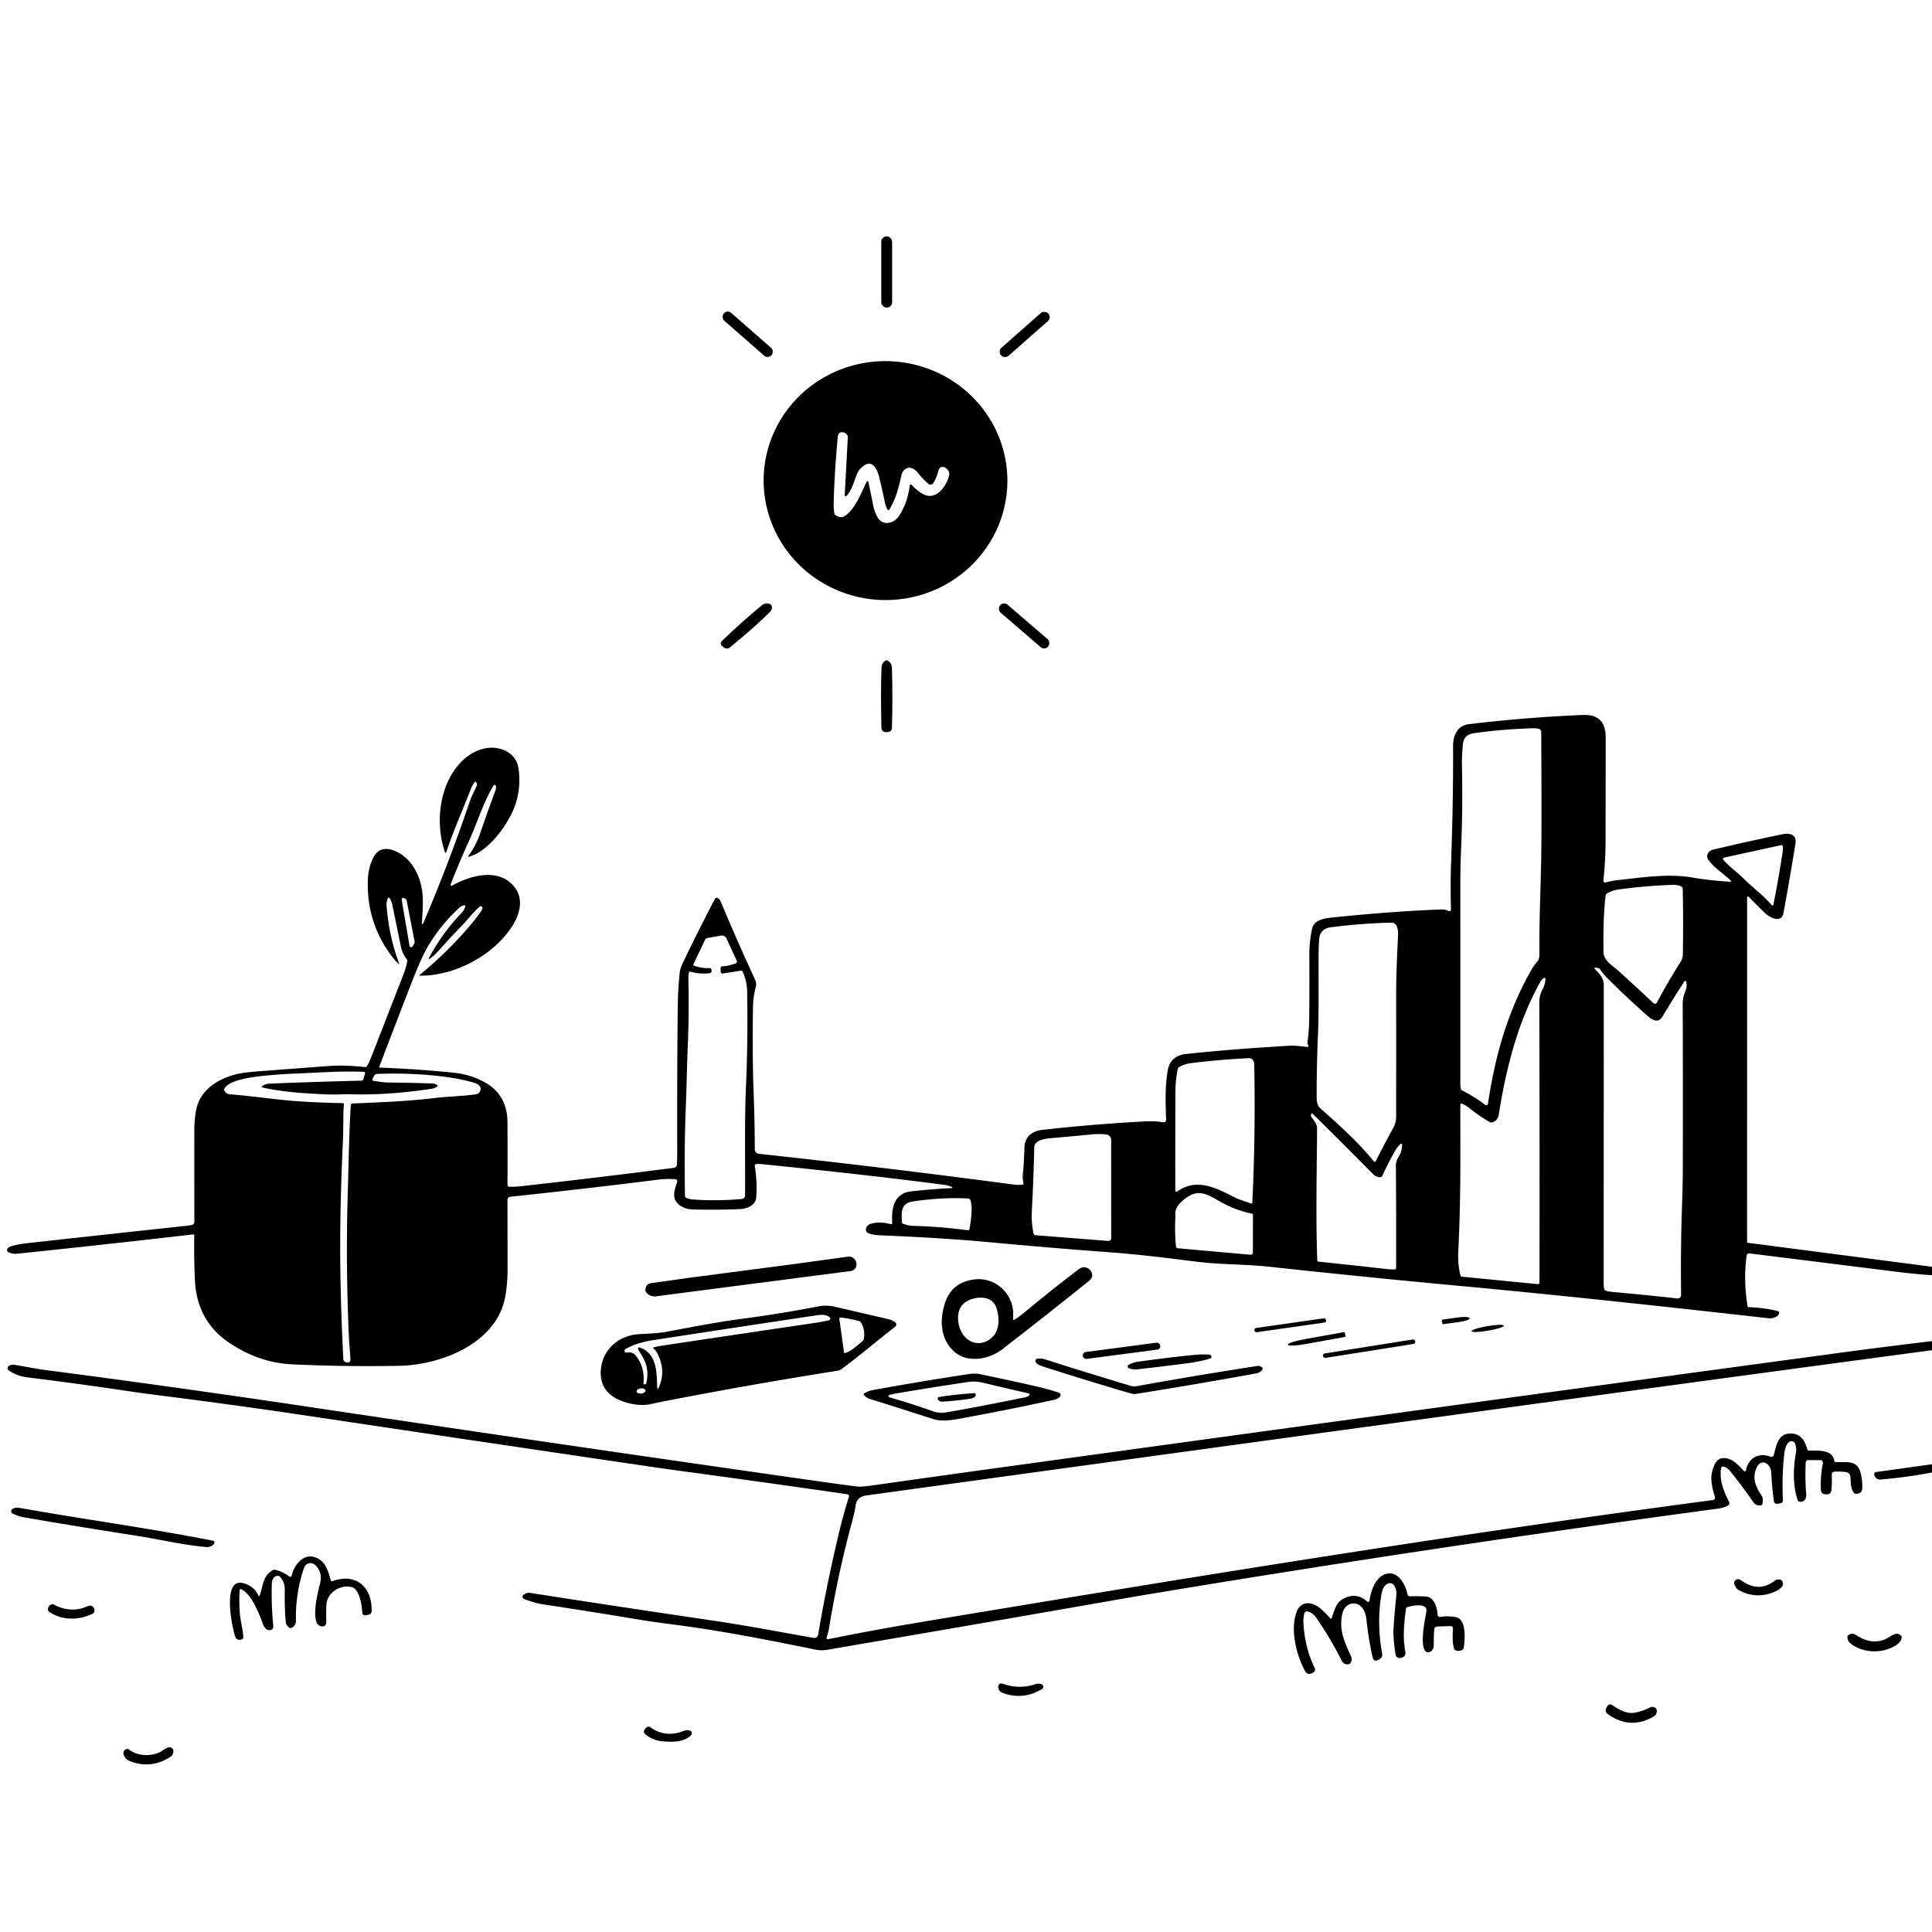
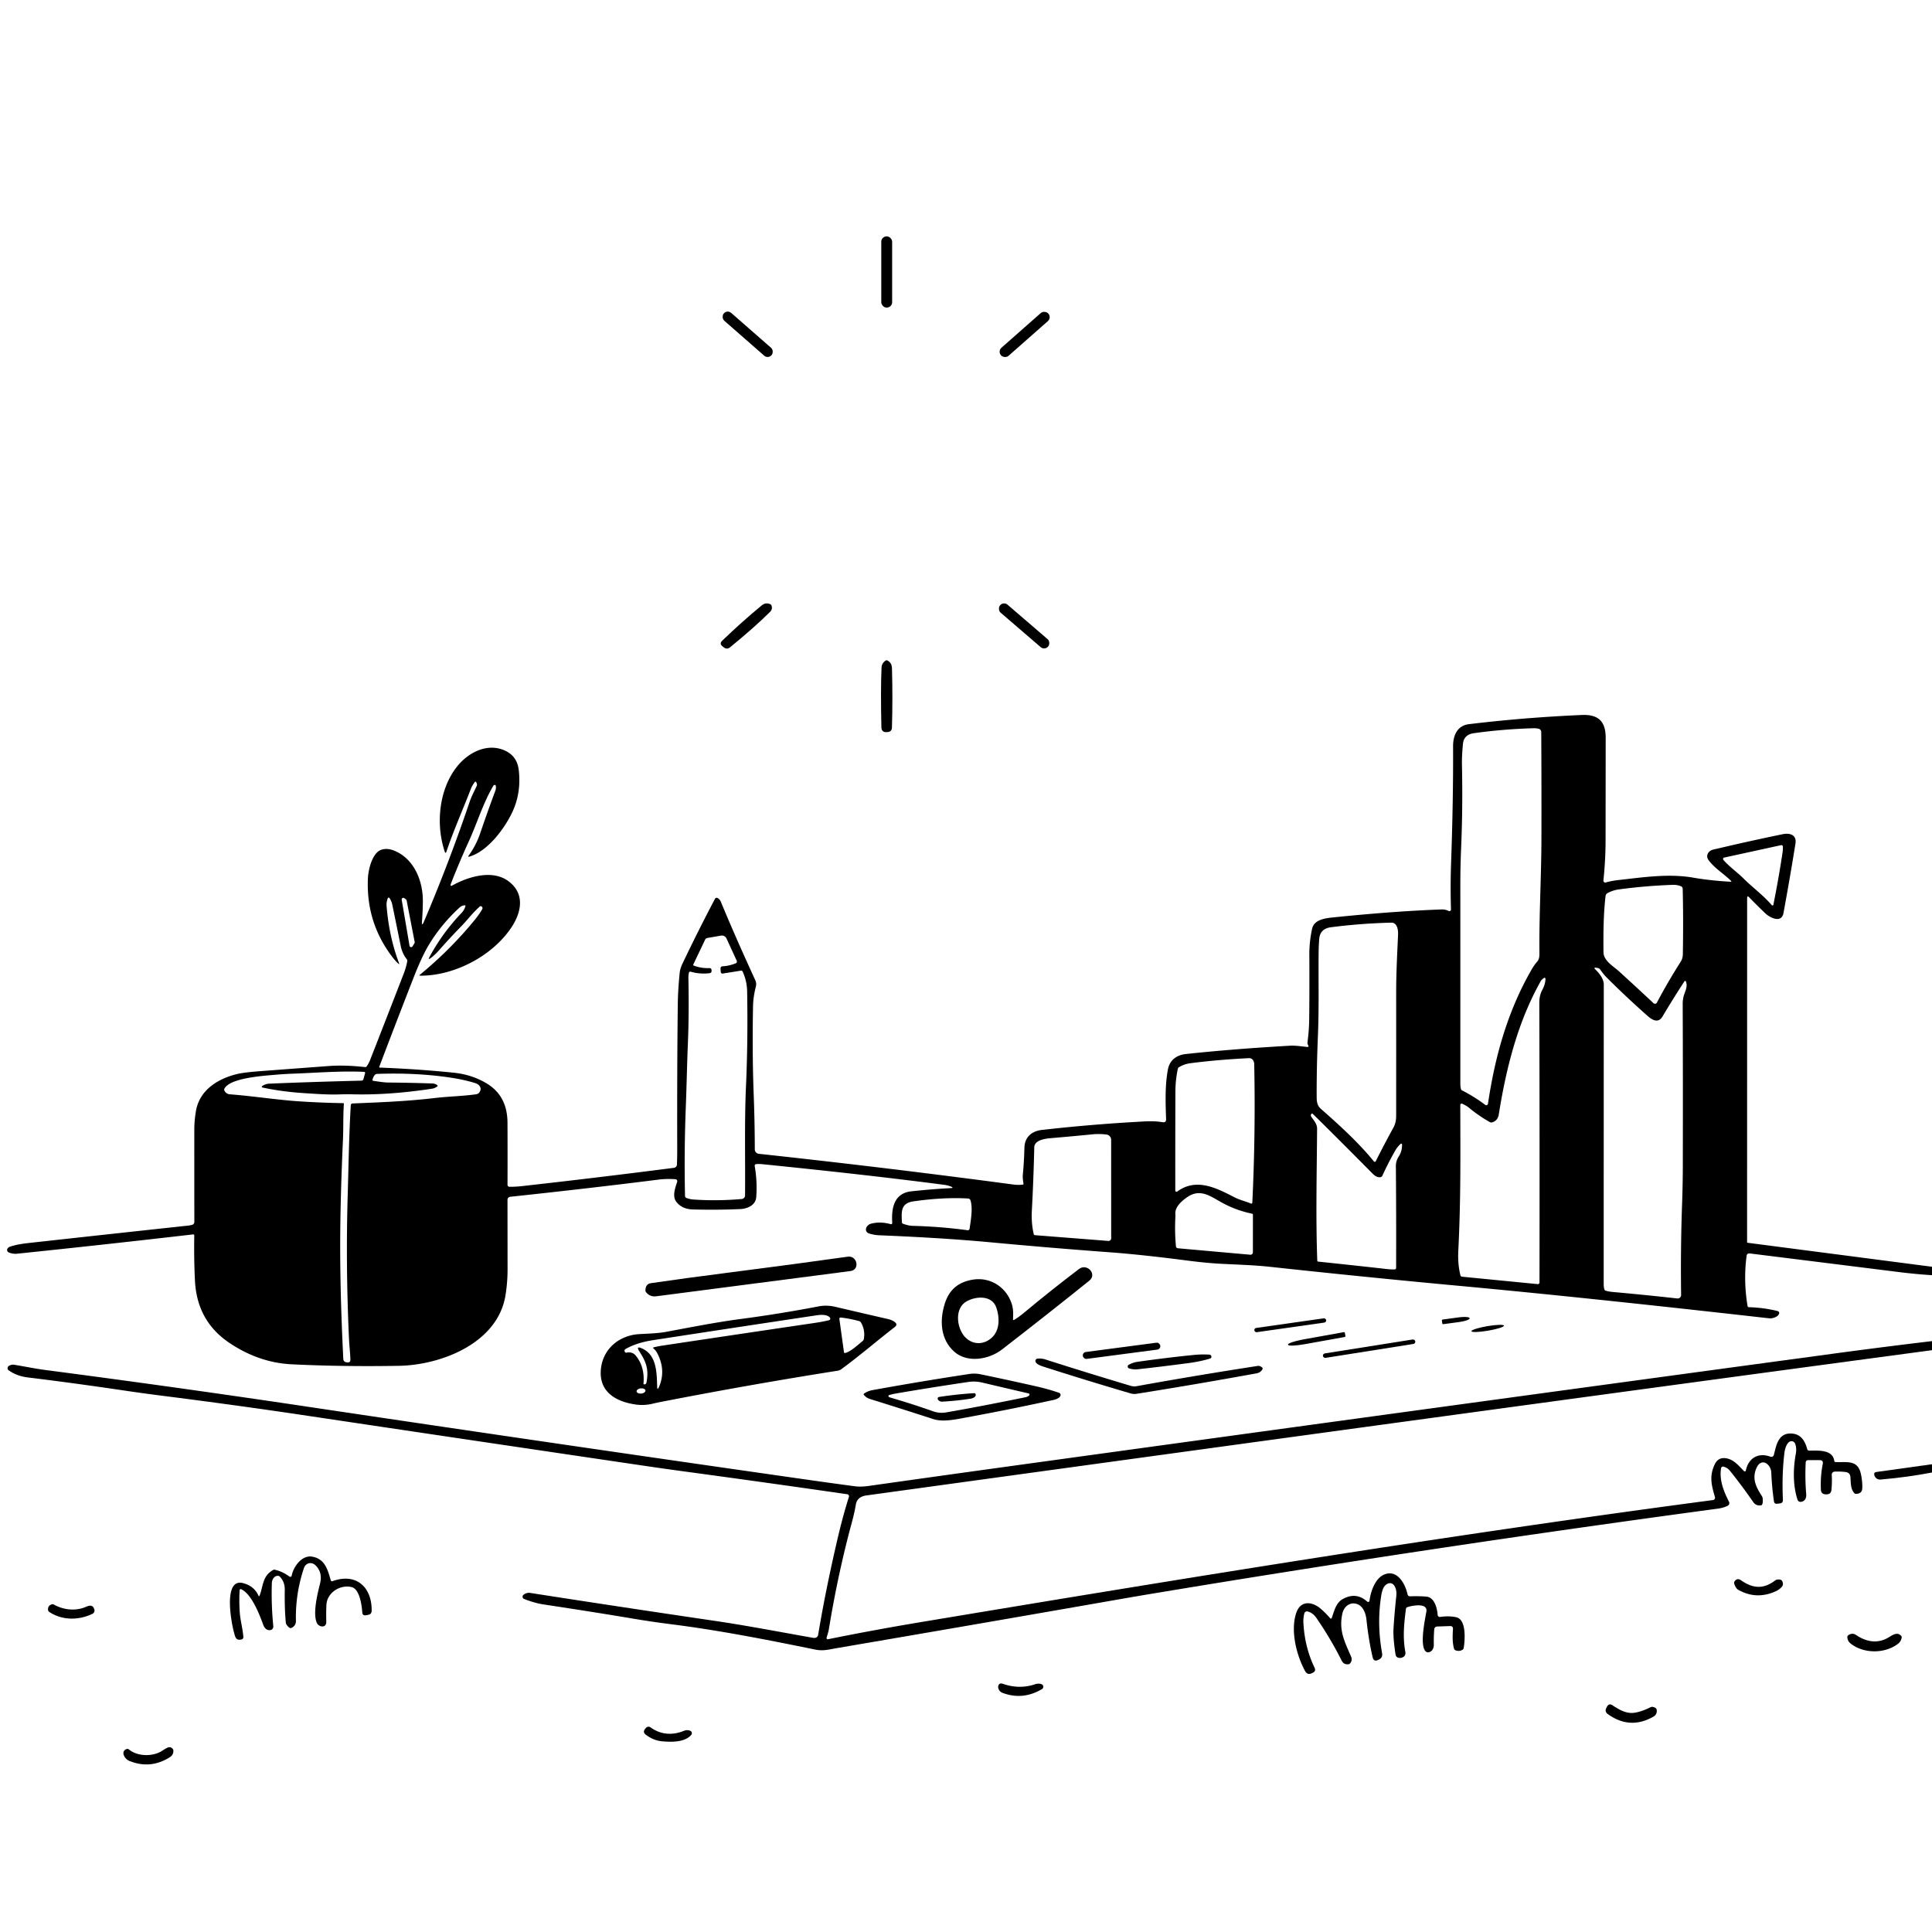
<svg xmlns="http://www.w3.org/2000/svg" version="1.1" viewBox="0.00 0.00 1028.00 1028.00">
  <g id="Parent-Group">
    <g fill="#000000" id="Group-000000">
      <rect x="468.92" y="125.78" width="5.78" height="37.88" rx="2.83" />
      <rect x="-16.86" y="-2.78" transform="translate(397.84,177.87) rotate(41.2)" width="33.72" height="5.56" rx="2.74" />
      <rect x="-16.78" y="-2.86" transform="translate(545.21,177.95) rotate(-41.4)" width="33.56" height="5.72" rx="2.81" />
-       <path d="   M 535.998 257.418   A 64.85 63.56 1.5 0 1 469.506 319.258   A 64.85 63.56 1.5 0 1 406.342 254.022   A 64.85 63.56 1.5 0 1 472.834 192.182   A 64.85 63.56 1.5 0 1 535.998 257.418   Z   M 450.62 263.65   Q 449.40 264.76 449.49 263.11   L 451.11 232.79   A 2.35 2.33 22.1 0 0 450.29 230.87   Q 449.09 229.85 447.81 229.99   Q 446.01 230.18 445.84 231.98   Q 444.10 249.65 443.59 267.24   Q 443.52 269.92 443.91 273.07   Q 443.98 273.61 444.41 273.93   Q 447.38 276.14 449.83 274.36   C 455.04 270.58 458.17 262.57 460.93 256.75   Q 461.75 255.03 462.15 256.89   Q 463.44 262.85 464.57 268.69   Q 465.31 272.58 467.09 275.47   C 469.86 280.00 475.67 278.51 478.24 274.68   Q 482.90 267.76 484.05 258.38   A 0.63 0.62 27.4 0 1 485.13 258.04   Q 487.78 260.92 490.84 262.72   C 497.87 266.87 503.61 258.86 505.03 252.90   A 3.12 3.05 -49.0 0 0 504.93 251.18   C 503.93 248.44 500.19 246.87 499.26 250.67   Q 498.41 254.15 496.60 257.04   A 1.76 1.75 -53.3 0 1 493.95 257.43   Q 490.70 254.56 488.35 251.57   C 486.35 249.03 483.24 247.56 480.77 250.48   A 5.28 5.25 71.0 0 0 479.64 252.81   C 478.32 259.35 476.52 265.84 473.12 271.25   A 0.47 0.47 0.0 0 1 472.31 271.24   Q 471.31 269.52 470.92 267.70   Q 469.59 261.29 467.92 254.29   C 466.98 250.36 464.61 244.13 459.48 247.91   Q 456.95 249.77 455.89 252.48   C 454.67 255.60 452.83 261.64 450.62 263.65   Z" />
      <path d="   M 388.52 344.38   Q 386.81 345.78 385.07 344.42   L 384.42 343.90   Q 382.64 342.50 384.27 340.92   Q 394.75 330.81 405.36 322.09   Q 407.41 320.40 409.91 321.50   Q 410.30 321.67 410.46 322.06   Q 411.25 324.07 409.77 325.54   Q 401.59 333.69 388.52 344.38   Z" />
      <rect x="-16.84" y="-2.81" transform="translate(544.92,333.04) rotate(40.7)" width="33.68" height="5.62" rx="2.76" />
      <path d="   M 468.98 386.95   Q 468.54 366.71 469.06 355.21   Q 469.16 352.84 471.21 351.50   Q 471.69 351.18 472.20 351.44   Q 474.53 352.64 474.61 355.56   Q 475.06 371.67 474.59 387.15   Q 474.53 389.33 472.35 389.51   L 471.86 389.55   Q 469.04 389.78 468.98 386.95   Z" />
      <path d="   M 1028.00 674.03   L 1028.00 678.51   Q 1019.37 677.97 1010.77 676.90   Q 970.89 671.91 931.09 666.95   Q 929.54 666.76 929.34 668.30   Q 927.61 681.47 929.87 694.97   A 0.70 0.69 85.4 0 0 930.54 695.55   Q 938.18 695.76 945.42 697.49   Q 947.50 697.98 946.23 699.70   Q 945.90 700.15 945.41 700.45   Q 943.36 701.69 941.23 701.45   Q 843.03 690.35 776.99 684.24   Q 726.96 679.61 675.74 674.06   C 666.86 673.10 657.99 672.90 649.02 672.41   Q 641.52 672.00 631.89 670.75   Q 607.44 667.57 589.99 666.29   Q 558.97 664.00 527.71 661.08   C 507.75 659.22 487.97 658.11 467.66 657.27   Q 465.37 657.18 462.70 656.41   C 459.37 655.45 460.79 651.86 463.39 651.14   Q 468.26 649.79 473.95 651.37   A 0.64 0.64 0.0 0 0 474.76 650.71   C 474.26 643.03 475.55 634.88 484.99 633.88   Q 496.24 632.68 505.61 632.21   Q 507.95 632.09 505.75 631.26   Q 504.14 630.66 502.38 630.43   Q 461.88 625.14 405.88 619.48   Q 404.09 619.29 402.38 619.40   A 0.88 0.88 0.0 0 0 401.57 620.43   Q 403.02 628.73 402.38 637.09   C 402.06 641.26 397.63 643.17 394.04 643.33   Q 381.68 643.89 368.64 643.54   Q 362.81 643.39 359.81 639.38   C 357.60 636.42 359.31 631.97 360.32 628.83   A 1.07 1.07 0.0 0 0 359.36 627.44   C 356.40 627.26 353.34 627.28 350.39 627.66   Q 314.08 632.25 271.46 636.80   A 1.60 1.59 -3.2 0 0 270.03 638.39   Q 270.05 656.89 270.07 675.25   Q 270.08 682.29 268.97 689.20   C 264.89 714.66 234.79 726.34 212.29 726.74   Q 182.34 727.26 155.16 725.93   Q 137.69 725.07 121.96 714.47   Q 104.72 702.86 103.72 681.19   Q 103.16 669.33 103.37 657.53   Q 103.39 656.73 102.60 656.83   Q 56.61 662.16 9.10 667.09   Q 6.94 667.31 4.70 666.43   A 1.43 1.43 0.0 0 1 4.03 664.30   Q 4.48 663.61 5.52 663.28   C 9.46 662.01 13.11 661.63 17.08 661.19   Q 56.93 656.79 100.14 652.13   Q 101.25 652.01 102.22 651.72   Q 103.41 651.36 103.41 650.12   Q 103.37 625.79 103.39 600.82   Q 103.39 596.58 104.21 591.45   C 105.98 580.24 115.53 574.21 125.58 571.62   Q 129.28 570.66 137.52 570.03   Q 156.26 568.61 175.00 567.22   Q 183.41 566.59 194.30 567.79   Q 194.81 567.84 195.10 567.43   Q 196.21 565.82 196.81 564.30   Q 205.37 542.47 214.86 517.96   Q 216.13 514.66 216.70 511.44   A 1.40 1.38 -59.8 0 0 216.42 510.35   Q 214.04 507.41 213.20 503.26   Q 210.85 491.64 208.69 481.16   A 6.93 6.90 -61.6 0 0 208.35 480.01   Q 206.92 476.42 206.26 478.16   Q 205.55 480.07 205.70 482.03   Q 207.00 498.43 212.29 512.39   Q 212.67 513.41 211.87 512.67   Q 210.44 511.34 209.20 509.77   Q 194.66 491.14 195.77 467.26   C 195.98 462.86 198.01 453.66 203.05 452.10   Q 206.10 451.15 209.71 452.61   C 220.47 456.94 225.14 468.96 225.00 479.82   Q 224.93 485.16 224.55 489.99   Q 224.27 493.47 225.63 490.26   Q 239.02 458.80 249.85 426.77   C 250.85 423.80 252.33 421.03 253.65 418.20   A 1.71 1.67 45.2 0 0 253.64 416.75   L 253.45 416.35   Q 253.04 415.51 252.50 416.27   Q 251.15 418.17 250.60 419.61   C 246.38 430.58 241.34 441.86 237.55 453.09   Q 237.08 454.47 236.62 453.09   C 231.80 438.60 233.48 420.03 243.27 407.78   C 249.25 400.30 259.36 395.16 268.61 399.35   C 273.16 401.41 275.48 404.94 276.04 409.86   Q 277.39 421.80 272.68 431.95   C 268.60 440.73 259.62 452.90 249.81 455.78   Q 248.76 456.09 249.41 455.20   C 251.94 451.70 254.01 447.75 255.41 443.66   Q 259.52 431.57 263.66 420.49   A 2.79 2.26 65.6 0 0 263.78 420.03   Q 264.15 417.62 263.24 417.65   A 0.88 0.86 -74.5 0 0 262.52 418.07   C 256.98 427.41 254.00 437.68 249.54 447.47   Q 244.13 459.34 239.86 470.39   Q 239.73 470.72 239.79 471.08   A 0.37 0.37 0.0 0 0 240.34 471.34   C 248.72 466.60 261.87 462.40 270.56 468.89   C 279.44 475.51 277.52 485.43 272.04 493.59   C 261.93 508.67 241.95 519.16 223.74 519.16   Q 222.82 519.15 223.53 518.57   Q 239.58 505.36 252.42 489.69   Q 254.90 486.67 256.58 483.79   A 1.11 1.11 0.0 0 0 256.39 482.44   Q 255.82 481.88 255.18 482.44   C 251.60 485.62 248.38 489.85 245.52 492.78   Q 239.65 498.77 234.21 504.96   Q 231.62 507.92 229.34 509.67   Q 227.49 511.09 228.60 509.05   Q 235.54 496.28 245.55 485.81   Q 247.00 484.29 247.64 482.22   Q 247.81 481.67 247.24 481.71   Q 245.68 481.82 244.53 482.88   Q 234.88 491.77 228.40 502.39   Q 224.58 508.63 220.02 520.31   Q 210.87 543.75 201.79 567.65   A 0.30 0.29 11.1 0 0 202.06 568.05   Q 222.98 568.87 241.61 570.80   Q 250.91 571.76 258.66 576.30   Q 269.96 582.92 270.03 597.35   Q 270.11 614.55 270.04 630.45   A 1.03 1.03 0.0 0 0 271.06 631.48   Q 274.32 631.50 277.67 631.13   Q 317.89 626.63 358.62 621.39   A 1.82 1.82 0.0 0 0 360.20 619.66   Q 360.35 615.60 360.34 611.64   Q 360.24 566.51 360.65 534.42   Q 360.74 526.71 361.65 517.69   C 361.84 515.84 362.48 514.12 363.27 512.47   Q 371.42 495.36 380.44 478.24   A 1.01 1.01 0.0 0 1 381.82 477.83   Q 383.01 478.50 383.55 479.81   Q 391.27 498.47 401.84 521.46   Q 402.65 523.21 402.19 524.97   Q 400.77 530.44 400.68 535.50   C 400.41 550.22 400.41 565.98 401.04 582.50   Q 401.60 597.31 401.62 611.55   A 2.40 2.39 3.1 0 0 403.76 613.93   Q 471.88 621.29 539.30 630.29   Q 541.65 630.61 544.10 630.34   Q 544.67 630.28 544.58 629.71   C 544.34 628.16 544.09 626.65 544.24 625.06   Q 544.88 618.43 545.09 610.60   C 545.24 605.11 548.92 601.85 554.29 601.24   Q 579.18 598.41 604.28 596.97   C 609.21 596.69 613.57 596.28 618.61 597.11   Q 620.54 597.42 620.47 595.46   C 620.13 586.42 619.87 577.08 621.48 568.86   C 622.44 564.00 626.17 561.36 630.90 560.85   Q 655.89 558.15 686.29 556.42   C 689.44 556.24 692.47 556.80 695.64 557.07   Q 696.49 557.14 696.14 556.36   L 695.88 555.81   Q 695.63 555.25 695.70 554.64   Q 696.54 548.12 696.61 542.64   Q 696.80 526.09 696.68 508.11   Q 696.64 501.18 698.15 494.20   C 699.19 489.36 704.91 488.61 709.21 488.16   Q 741.64 484.82 767.12 483.91   Q 769.05 483.84 770.82 484.71   A 0.86 0.86 0.0 0 0 772.06 483.91   Q 771.67 471.69 772.11 459.26   Q 773.31 425.45 773.17 397.04   C 773.15 391.50 775.31 386.09 781.56 385.33   Q 811.06 381.76 841.66 380.44   C 850.41 380.06 854.38 383.78 854.37 392.61   Q 854.34 420.76 854.31 447.46   Q 854.30 457.38 853.17 468.49   A 0.99 0.99 0.0 0 0 854.42 469.55   Q 857.62 468.66 860.95 468.29   C 874.15 466.82 887.85 464.70 901.02 467.00   Q 909.96 468.56 920.88 469.17   Q 921.54 469.20 921.07 468.73   C 917.27 464.92 912.67 462.28 909.32 457.95   Q 907.56 455.67 909.09 453.61   C 910.21 452.10 912.04 451.97 913.82 451.55   Q 930.40 447.62 948.56 443.87   C 952.26 443.11 956.11 444.11 955.35 448.85   Q 952.55 466.37 948.98 485.80   C 947.95 491.46 941.73 488.32 939.27 485.95   Q 935.01 481.85 930.68 477.42   Q 929.63 476.35 929.63 477.85   L 929.61 660.92   A 0.36 0.35 3.7 0 0 929.92 661.27   L 1028.00 674.03   Z   M 777.34 579.41   A 1.21 1.19 -83.5 0 0 777.96 580.20   Q 784.38 583.46 790.29 587.89   A 0.91 0.91 0.0 0 0 791.74 587.29   C 795.51 562.02 802.14 538.09 815.04 515.73   Q 816.31 513.52 817.98 511.60   C 819.20 510.20 819.13 508.22 819.11 506.50   C 818.93 486.42 820.14 466.43 820.18 446.35   Q 820.25 417.75 820.08 389.47   A 1.75 1.74 -83.7 0 0 818.73 387.78   Q 817.34 387.45 816.01 387.49   Q 799.56 387.97 784.27 390.12   Q 778.86 390.88 778.41 395.92   C 778.09 399.47 777.82 403.16 777.89 406.71   Q 778.38 429.65 777.44 451.52   Q 777.02 461.35 777.03 471.17   Q 777.04 524.81 777.04 576.85   Q 777.04 578.18 777.34 579.41   Z   M 927.81 467.52   C 932.58 472.28 938.36 476.45 942.73 481.62   A 0.50 0.50 0.0 0 0 943.60 481.40   Q 946.33 467.81 948.46 453.77   Q 948.71 452.12 948.65 450.44   A 0.78 0.78 0.0 0 0 947.70 449.70   L 917.34 456.33   A 0.65 0.63 -87.4 0 0 916.87 456.77   Q 916.72 457.23 917.04 457.60   C 920.26 461.27 924.35 464.08 927.81 467.52   Z   M 861.53 516.90   Q 870.86 525.40 879.83 533.80   A 1.13 1.13 0.0 0 0 881.60 533.51   Q 887.35 522.62 894.27 511.75   Q 895.39 509.99 895.43 507.73   Q 895.75 487.85 895.34 472.86   A 1.44 1.43 10.1 0 0 894.44 471.58   Q 892.34 470.74 890.10 470.82   Q 875.41 471.34 861.29 473.26   Q 858.20 473.68 855.36 475.21   A 2.03 2.02 79.3 0 0 854.30 476.77   C 853.18 486.56 853.10 496.33 853.20 506.67   C 853.25 511.27 858.53 514.16 861.53 516.90   Z   M 216.36 479.11   A 0.87 0.87 0.0 0 0 216.02 478.57   L 215.11 477.90   A 0.87 0.87 0.0 0 0 213.74 478.75   L 217.91 503.25   A 0.87 0.87 0.0 0 0 219.51 503.56   L 220.54 501.86   A 0.87 0.87 0.0 0 0 220.65 501.24   L 216.36 479.11   Z   M 702.86 590.04   C 713.03 598.97 723.05 608.15 731.05 618.00   A 0.58 0.58 0.0 0 0 732.01 617.89   Q 737.03 607.93 741.40 600.05   Q 742.87 597.38 742.88 593.86   Q 742.91 560.67 742.89 528.01   C 742.89 517.76 743.45 507.32 743.90 497.25   C 744.00 494.87 743.48 490.86 740.28 490.94   Q 724.22 491.32 708.19 493.38   Q 702.33 494.14 701.93 499.76   Q 701.65 503.63 701.62 507.50   C 701.49 522.02 701.87 536.60 701.24 551.50   Q 700.56 567.52 700.59 582.00   C 700.59 585.50 700.47 587.94 702.86 590.04   Z   M 378.62 516.48   Q 378.69 517.68 377.49 517.83   Q 372.47 518.45 367.43 517.02   A 0.68 0.67 13.9 0 0 366.59 517.52   Q 366.26 518.95 366.29 520.25   Q 366.68 539.57 366.01 555.50   C 365.54 566.65 365.37 577.17 364.93 588.50   Q 363.98 612.43 364.49 636.34   Q 364.51 637.15 365.27 637.43   Q 367.07 638.11 368.81 638.24   Q 381.43 639.14 394.68 637.98   A 1.91 1.91 0.0 0 0 396.43 636.09   C 396.61 616.52 396.07 597.23 396.94 577.81   Q 398.00 554.29 397.55 527.57   Q 397.45 521.93 395.11 516.90   A 0.77 0.77 0.0 0 0 394.29 516.46   L 384.74 517.99   Q 383.55 518.18 383.48 516.98   L 383.39 515.49   Q 383.31 514.22 384.59 514.15   Q 387.97 513.97 391.49 512.56   A 0.99 0.99 0.0 0 0 392.02 511.23   L 386.57 499.36   A 2.70 2.70 0.0 0 0 383.65 497.83   L 376.40 499.09   A 1.65 1.65 0.0 0 0 375.17 500.02   L 368.92 513.15   Q 368.70 513.60 369.16 513.78   Q 373.07 515.29 377.51 515.11   A 1.04 1.04 0.0 0 1 378.60 516.10   L 378.62 516.48   Z   M 884.62 540.86   C 882.36 544.67 879.12 542.72 876.77 540.65   Q 864.88 530.13 854.81 520.02   Q 853.18 518.38 851.48 515.92   A 2.07 2.05 -12.5 0 0 850.10 515.05   L 848.83 514.86   A 0.35 0.35 0.0 0 0 848.53 515.46   C 850.85 517.80 853.36 520.58 853.36 524.00   Q 853.32 602.84 853.31 683.35   Q 853.31 684.77 853.69 686.11   Q 853.84 686.64 854.38 686.78   Q 856.23 687.27 858.04 687.44   Q 876.09 689.06 892.45 690.90   A 1.86 1.85 -87.1 0 0 894.51 689.03   Q 894.16 665.04 895.01 640.95   Q 895.39 630.45 895.41 620.93   Q 895.51 574.73 895.35 534.15   Q 895.34 532.21 895.79 530.35   C 896.47 527.54 898.13 525.36 897.10 522.26   A 0.47 0.46 52.2 0 0 896.27 522.15   Q 890.34 531.24 884.62 540.86   Z   M 792.77 597.08   Q 786.86 593.77 781.57 589.37   C 780.53 588.51 779.25 587.86 778.03 587.28   A 0.72 0.72 0.0 0 0 777.01 587.94   C 777.04 613.76 777.35 637.75 775.95 665.46   C 775.72 670.05 776.01 674.18 777.07 678.57   A 1.00 1.00 0.0 0 0 777.94 679.32   L 818.21 683.27   A 0.86 0.85 2.7 0 0 819.15 682.42   Q 819.27 607.50 819.05 533.69   Q 819.03 529.63 820.65 526.68   Q 822.30 523.66 822.33 520.79   A 0.52 0.51 -16.8 0 0 821.53 520.37   C 820.98 520.74 820.21 521.36 819.89 521.93   C 807.65 543.61 801.48 568.00 797.49 592.97   Q 796.95 596.38 793.86 597.22   Q 793.29 597.37 792.77 597.08   Z   M 626.41 634.01   C 636.57 626.54 647.24 632.12 656.79 637.04   C 659.64 638.51 662.70 639.18 665.64 640.40   A 0.51 0.50 12.9 0 0 666.35 639.96   Q 668.11 603.15 667.36 566.25   C 667.32 564.57 666.40 562.95 664.52 563.04   Q 647.89 563.85 633.33 565.74   Q 630.15 566.15 627.28 567.88   A 1.25 1.24 80.3 0 0 626.71 568.69   Q 625.44 574.79 625.42 580.63   Q 625.33 606.47 625.36 633.48   A 0.66 0.66 0.0 0 0 626.41 634.01   Z   M 139.49 577.91   Q 141.24 576.68 143.39 576.60   Q 166.76 575.63 192.30 575.01   Q 193.16 574.99 193.39 574.16   L 194.22 571.17   Q 194.44 570.35 193.60 570.32   C 181.02 569.76 168.38 570.84 155.66 571.30   Q 151.02 571.47 146.33 571.89   C 140.24 572.43 122.33 573.52 119.41 579.28   Q 119.14 579.81 119.43 580.34   Q 120.41 582.13 122.28 582.27   C 134.99 583.24 147.33 585.24 159.25 586.02   Q 170.98 586.79 182.67 586.97   A 0.30 0.29 1.8 0 1 182.97 587.28   C 182.53 593.83 182.77 600.14 182.49 606.37   Q 181.12 636.63 181.02 659.52   Q 180.90 687.75 182.67 723.17   A 1.79 1.79 0.0 0 0 184.27 724.86   L 184.81 724.92   Q 186.47 725.10 186.43 723.44   C 186.36 719.82 185.87 716.13 185.70 712.44   Q 183.90 673.45 185.02 635.56   C 185.48 619.91 185.71 603.70 186.65 588.01   A 0.92 0.91 -89.3 0 1 187.53 587.15   C 201.97 586.54 216.16 586.05 231.60 584.22   C 238.80 583.37 246.04 583.29 253.29 582.26   Q 254.44 582.10 255.04 581.29   C 256.67 579.10 255.16 577.04 252.97 576.35   Q 247.34 574.58 240.54 573.52   Q 222.10 570.65 200.61 571.41   C 199.25 571.46 198.56 573.25 198.24 574.34   Q 198.05 575.02 198.75 575.12   C 201.48 575.49 204.11 575.99 206.87 576.01   Q 218.94 576.11 230.16 576.51   Q 231.48 576.56 232.65 577.38   A 0.44 0.43 -46.0 0 1 232.66 578.08   Q 231.39 579.07 229.69 579.32   Q 206.98 582.75 187.83 582.28   Q 184.47 582.19 180.78 582.32   C 174.59 582.54 168.35 582.06 161.99 581.66   Q 150.01 580.90 139.63 578.65   A 0.41 0.41 0.0 0 1 139.49 577.91   Z   M 734.26 626.40   C 732.28 626.45 731.10 625.24 729.72 623.85   Q 711.09 605.03 698.56 592.73   Q 698.07 592.25 697.68 592.84   A 1.17 1.17 0.0 0 0 697.68 594.12   C 699.01 596.16 700.82 597.94 700.81 600.54   C 700.67 623.65 700.06 647.41 700.91 670.76   Q 700.92 671.24 701.40 671.29   Q 721.50 673.40 738.36 675.29   Q 740.05 675.48 742.00 675.45   Q 742.86 675.44 742.86 674.58   Q 742.96 646.56 742.73 620.40   Q 742.71 617.73 744.27 615.33   C 745.54 613.38 746.05 611.24 746.02 608.94   A 0.43 0.43 0.0 0 0 745.31 608.62   Q 743.54 610.17 742.28 612.40   Q 738.39 619.29 735.59 625.51   A 1.49 1.48 11.2 0 1 734.26 626.40   Z   M 559.20 605.60   C 555.92 605.88 550.41 606.66 550.32 610.49   Q 549.97 626.71 549.03 644.36   Q 548.70 650.78 550.01 656.55   Q 550.15 657.18 550.79 657.23   L 589.74 660.29   A 1.40 1.40 0.0 0 0 591.25 658.89   L 591.23 606.49   A 2.83 2.83 0.0 0 0 588.76 603.68   Q 585.02 603.20 581.16 603.58   Q 570.44 604.64 559.20 605.60   Z   M 625.71 663.16   A 1.16 1.14 0.0 0 0 626.75 664.19   L 665.26 667.63   A 1.28 1.28 0.0 0 0 666.65 666.36   L 666.67 646.37   A 0.59 0.59 0.0 0 0 666.19 645.79   Q 657.62 643.99 650.24 639.94   C 644.35 636.71 638.84 632.29 632.07 636.76   C 629.20 638.65 625.19 642.01 625.39 645.73   Q 625.45 646.74 625.40 647.75   Q 625.00 655.57 625.71 663.16   Z   M 516.35 638.61   A 1.33 1.31 82.0 0 0 515.18 637.72   Q 501.81 636.95 485.92 639.25   C 479.18 640.22 479.63 644.94 479.91 650.35   Q 479.95 650.98 480.55 651.18   C 482.12 651.70 483.89 652.22 485.53 652.26   Q 500.48 652.65 514.86 654.60   A 0.91 0.91 0.0 0 0 515.89 653.84   C 516.59 649.29 517.73 642.57 516.35 638.61   Z" />
      <path d="   M 388.59 677.03   Q 422.05 672.77 451.15 668.66   C 456.08 667.97 457.77 675.63 452.49 676.32   Q 400.89 683.08 349.12 689.75   Q 345.95 690.16 343.83 687.68   Q 343.41 687.20 343.42 686.66   Q 343.47 683.19 346.29 682.77   Q 364.64 680.08 388.59 677.03   Z" />
      <path d="   M 539.72 702.25   Q 542.12 700.79 544.22 699.04   Q 559.32 686.45 574.11 675.24   C 578.46 671.95 583.87 678.01 579.66 681.39   Q 556.98 699.62 533.19 718.02   C 526.14 723.48 514.66 725.36 507.77 719.24   C 500.49 712.77 499.83 702.89 502.68 693.73   C 505.09 686.00 510.15 682.05 517.81 680.85   C 527.55 679.33 536.28 685.58 538.65 694.86   C 539.21 697.08 539.14 699.53 539.02 701.83   Q 538.98 702.71 539.72 702.25   Z   M 512.71 710.50   C 516.61 715.62 523.17 716.03 527.80 711.70   C 532.06 707.72 531.93 701.07 530.19 695.88   C 527.92 689.09 519.52 689.61 514.45 692.36   C 507.96 695.89 509.00 705.61 512.71 710.50   Z" />
      <path d="   M 476.12 706.08   C 466.71 713.36 457.46 721.35 447.76 728.47   Q 446.80 729.17 445.68 729.35   Q 398.60 736.78 351.03 746.07   Q 349.20 746.43 347.52 746.84   Q 342.87 748.00 338.17 747.32   C 327.99 745.85 318.73 740.83 319.70 728.89   C 320.61 717.69 329.54 710.52 340.03 709.88   C 344.92 709.59 349.82 709.52 354.62 708.63   C 367.35 706.26 381.04 703.55 393.84 701.86   Q 415.05 699.07 435.52 695.12   Q 439.92 694.27 444.52 695.36   Q 458.27 698.59 472.74 701.91   C 473.76 702.14 475.33 702.82 476.14 703.47   Q 477.79 704.79 476.12 706.08   Z   M 347.66 717.48   A 0.33 0.33 0.0 0 1 347.80 716.91   Q 350.32 716.30 352.63 715.96   Q 392.83 709.92 433.63 703.90   Q 437.45 703.33 441.11 702.49   A 0.87 0.86 -24.9 0 0 441.61 701.13   C 440.26 699.30 436.60 699.55 434.66 699.84   Q 391.71 706.27 347.35 713.11   Q 338.74 714.44 332.88 717.79   Q 332.05 718.26 332.39 719.14   Q 332.66 719.85 333.41 719.72   Q 336.49 719.17 338.20 721.22   Q 343.18 727.17 342.39 736.30   A 0.28 0.28 0.0 0 0 342.68 736.61   L 342.97 736.60   A 1.03 1.02 4.9 0 0 343.95 735.78   C 345.37 728.58 343.76 724.59 340.23 719.13   Q 338.16 715.94 341.63 717.50   C 349.44 721.02 349.43 730.25 349.68 737.84   Q 349.75 740.05 350.63 738.02   Q 354.47 729.15 349.74 720.04   Q 348.98 718.56 347.66 717.48   Z   M 449.07 719.50   A 0.50 0.50 0.0 0 0 449.65 719.92   C 452.48 719.39 456.93 715.21 459.03 713.52   A 1.60 1.59 76.3 0 0 459.61 712.56   Q 460.52 707.90 458.15 703.75   Q 457.80 703.14 457.13 702.95   Q 452.26 701.61 447.50 701.06   Q 446.50 700.95 446.64 701.95   L 449.07 719.50   Z   M 343.447 739.876   A 2.37 1.38 -5.9 0 0 340.948 738.747   A 2.37 1.38 -5.9 0 0 338.733 740.364   A 2.37 1.38 -5.9 0 0 341.232 741.493   A 2.37 1.38 -5.9 0 0 343.447 739.876   Z" />
      <path d="   M 767.22 702.64   A 0.46 0.46 0.0 0 1 767.62 702.12   L 775.96 700.99   A 5.88 1.16 -7.7 0 1 781.94 701.35   L 781.96 701.51   A 5.88 1.16 -7.7 0 1 776.29 703.45   L 767.95 704.58   A 0.46 0.46 0.0 0 1 767.43 704.18   L 767.22 702.64   Z" />
      <rect x="-19.29" y="-1.14" transform="translate(686.53,705.16) rotate(-8.1)" width="38.58" height="2.28" rx="1.12" />
      <ellipse cx="0.00" cy="0.00" transform="translate(791.59,706.84) rotate(-9.7)" rx="8.78" ry="1.22" />
      <path d="   M 715.88 710.83   A 0.50 0.50 0.0 0 1 715.48 711.41   L 694.68 715.15   A 9.21 1.22 -10.2 0 1 685.40 715.58   L 685.37 715.40   A 9.21 1.22 -10.2 0 1 694.22 712.57   L 715.01 708.83   A 0.50 0.50 0.0 0 1 715.59 709.23   L 715.88 710.83   Z" />
      <rect x="-24.87" y="-1.20" transform="translate(728.49,717.62) rotate(-9.0)" width="49.74" height="2.40" rx="1.18" />
      <path d="   M 1028.00 713.59   L 1028.00 718.42   Q 814.95 746.96 461.00 795.71   Q 456.08 796.39 455.38 800.59   Q 454.66 804.93 453.29 809.96   Q 445.90 837.16 441.04 866.83   C 440.78 868.39 440.25 869.93 439.82 871.43   A 0.64 0.63 -87.7 0 0 440.55 872.23   Q 465.10 867.25 490.74 862.98   C 631.27 839.57 771.57 816.66 911.47 798.17   A 1.26 1.26 0.0 0 0 912.51 796.55   C 910.59 790.13 909.42 785.22 912.49 778.99   Q 914.49 774.95 919.18 776.08   C 922.80 776.95 925.45 780.20 927.96 782.75   A 0.59 0.58 28.4 0 0 928.95 782.46   C 930.29 775.79 935.62 772.70 942.05 775.10   A 1.37 1.37 0.0 0 0 943.85 774.15   C 945.24 768.66 946.31 762.00 953.92 762.83   C 958.48 763.33 960.51 766.99 961.61 771.11   A 1.04 1.04 0.0 0 0 962.61 771.87   C 967.26 771.86 975.16 771.13 976.01 777.34   Q 976.09 777.91 976.66 777.94   C 982.65 778.27 988.57 776.45 990.22 784.51   Q 991.04 788.49 990.90 791.88   Q 990.78 794.82 987.59 794.86   Q 986.98 794.87 986.57 794.40   C 984.63 792.16 984.80 788.78 984.60 786.01   Q 984.42 783.56 981.99 783.25   Q 979.52 782.92 976.49 783.02   Q 974.54 783.08 974.67 785.02   Q 974.89 788.47 974.50 792.69   Q 974.26 795.22 971.72 795.12   L 971.37 795.11   Q 968.98 795.01 968.88 792.62   Q 968.56 785.63 969.87 778.93   Q 970.26 776.92 968.22 776.92   L 962.20 776.93   Q 960.85 776.93 960.79 778.27   Q 960.38 786.86 961.07 795.09   C 961.22 796.86 960.59 798.57 958.68 799.05   Q 956.91 799.49 956.36 797.75   C 953.94 790.08 954.11 781.29 955.55 773.45   Q 956.07 770.61 955.19 768.20   A 2.06 2.05 77.5 0 0 953.08 766.85   C 950.75 767.06 949.71 771.10 949.49 772.89   Q 948.06 784.55 948.67 798.09   Q 948.75 799.74 947.12 799.94   L 945.63 800.13   Q 944.11 800.32 943.89 798.80   Q 942.81 791.30 942.48 783.54   C 942.29 778.95 937.16 775.38 934.63 781.06   C 932.06 786.84 934.40 791.26 937.47 796.04   A 3.00 3.00 0.0 0 1 937.92 797.39   Q 938.21 800.88 936.88 801.02   Q 934.29 801.29 932.86 799.21   Q 926.77 790.38 920.39 782.49   Q 919.16 780.96 917.10 780.39   A 1.07 1.07 0.0 0 0 915.76 781.25   C 914.76 787.64 917.16 793.49 920.00 799.10   A 1.57 1.57 0.0 0 1 919.28 801.21   Q 916.95 802.34 914.23 802.71   Q 763.31 823.04 616.06 847.48   Q 606.09 849.13 596.34 850.83   Q 518.23 864.50 445.15 876.97   C 441.16 877.65 438.06 878.60 433.90 877.75   C 408.66 872.60 382.87 867.48 356.63 864.18   Q 346.69 862.92 336.93 861.27   Q 317.35 857.97 289.24 853.71   Q 284.40 852.98 278.84 850.77   A 1.27 1.27 0.0 0 1 278.50 848.62   C 279.52 847.77 280.78 847.37 282.12 847.58   Q 330.46 855.11 379.89 862.38   C 397.54 864.98 414.93 868.35 432.44 871.44   C 433.93 871.71 435.09 871.32 435.36 869.71   Q 439.27 846.16 445.66 818.73   Q 448.47 806.68 451.70 796.48   A 1.09 1.09 0.0 0 0 450.81 795.07   Q 405.06 788.47 364.22 782.96   Q 354.33 781.62 344.40 780.16   Q 253.60 766.77 159.86 752.76   Q 126.08 747.72 85.17 742.52   Q 75.57 741.30 65.37 739.78   Q 40.04 736.02 14.82 732.92   Q 8.90 732.20 4.62 729.14   A 1.41 1.40 -43.4 0 1 4.69 726.81   Q 6.07 725.95 7.57 726.18   C 12.95 727.04 18.42 728.21 23.97 728.94   Q 94.24 738.13 163.51 748.47   Q 299.35 768.76 430.50 787.47   Q 442.32 789.16 454.97 790.84   Q 458.01 791.25 462.48 790.62   Q 499.09 785.44 531.99 780.90   Q 753.36 750.36 974.48 720.41   Q 1001.18 716.79 1028.00 713.59   Z" />
      <rect x="-20.78" y="-1.85" transform="translate(596.77,718.75) rotate(-7.5)" width="41.56" height="3.70" rx="1.82" />
      <path d="   M 600.54 726.23   Q 602.74 724.97 605.24 724.61   Q 620.76 722.40 635.29 720.95   Q 639.22 720.55 643.46 720.78   A 1.18 1.17 -1.1 0 1 644.58 721.85   Q 644.66 722.64 643.79 722.90   Q 638.54 724.48 632.37 725.29   Q 617.44 727.27 605.32 728.58   Q 602.99 728.84 600.73 728.08   A 1.02 1.02 0.0 0 1 600.54 726.23   Z" />
      <path d="   M 601.71 737.41   A 6.60 6.52 -41.4 0 0 604.76 737.58   Q 635.76 731.97 669.24 726.79   A 2.21 2.15 -36.5 0 1 670.48 726.96   Q 672.19 727.74 671.76 728.52   Q 670.74 730.36 668.56 730.75   Q 635.33 736.79 604.84 741.62   Q 603.16 741.88 601.55 741.41   Q 578.25 734.57 555.30 727.21   C 554.02 726.80 551.15 725.89 550.95 724.27   A 1.21 1.21 0.0 0 1 552.03 722.92   Q 554.25 722.71 556.17 723.33   Q 577.96 730.31 601.71 737.41   Z" />
      <path d="   M 514.29 754.19   C 508.91 755.17 501.94 756.81 496.62 755.09   Q 479.52 749.55 462.88 744.38   Q 460.95 743.78 459.69 742.22   Q 459.34 741.78 459.81 741.47   Q 461.82 740.11 464.22 739.68   Q 489.85 735.01 515.80 731.08   Q 518.77 730.63 521.68 731.23   Q 536.12 734.22 550.99 737.58   Q 557.81 739.12 563.51 741.09   A 1.22 1.22 0.0 0 1 564.25 742.66   C 563.53 744.58 559.87 745.04 558.12 745.42   Q 536.70 750.07 514.29 754.19   Z   M 474.05 743.73   Q 485.16 746.92 496.50 750.95   Q 499.84 752.14 503.53 751.51   Q 520.71 748.55 545.64 743.46   Q 546.75 743.23 547.58 742.52   A 0.63 0.63 0.0 0 0 547.32 741.43   Q 535.58 738.71 522.74 735.68   Q 518.91 734.78 515.37 735.31   Q 495.56 738.24 476.82 741.45   Q 475.02 741.75 473.15 742.29   A 0.57 0.57 0.0 0 0 473.07 743.36   Q 473.53 743.58 474.05 743.73   Z" />
      <path d="   M 501.43 745.80   Q 500.20 745.87 499.31 745.02   Q 499.17 744.88 499.08 744.69   Q 498.54 743.48 499.86 743.28   Q 509.35 741.84 518.30 741.30   Q 518.94 741.27 519.12 741.89   Q 519.51 743.28 517.11 744.08   A 3.61 2.52 21.4 0 1 516.65 744.19   Q 509.38 745.35 501.43 745.80   Z" />
      <path d="   M 1028.00 779.10   L 1028.00 783.50   Q 1014.99 786.01 1000.74 787.25   Q 998.66 787.43 997.59 785.64   Q 997.38 785.27 997.28 784.85   Q 996.98 783.43 998.42 783.23   L 1028.00 779.10   Z" />
-       <path d="   M 10.16 802.29   C 44.64 808.43 79.30 813.10 113.08 819.75   Q 114.61 820.05 113.89 821.43   Q 113.65 821.89 113.22 822.18   Q 111.57 823.33 109.71 823.17   C 97.22 822.08 84.76 819.04 72.65 817.16   Q 39.18 811.95 12.78 807.36   Q 9.95 806.86 6.79 805.40   A 1.41 1.41 0.0 0 1 6.62 802.93   C 7.65 802.28 8.98 802.07 10.16 802.29   Z" />
      <path d="   M 138.14 848.97   C 140.17 843.61 139.58 838.69 145.30 835.38   Q 145.73 835.13 146.22 835.24   Q 150.30 836.14 153.99 838.87   A 0.78 0.78 0.0 0 0 155.22 838.38   C 156.07 833.73 160.61 827.29 166.14 828.28   C 172.95 829.50 174.37 835.24 176.01 840.90   A 0.67 0.67 0.0 0 0 176.88 841.34   C 189.45 836.76 197.91 844.39 197.76 857.04   Q 197.74 858.90 195.92 859.24   L 194.72 859.46   Q 192.91 859.80 192.77 857.96   C 192.46 853.62 191.23 845.48 187.12 844.48   C 181.01 842.99 173.98 847.43 173.68 853.97   Q 173.48 858.21 173.62 862.89   C 173.73 866.50 169.63 865.81 168.61 863.57   C 166.34 858.57 168.87 848.27 170.29 842.60   Q 171.76 836.78 167.96 832.97   C 165.83 830.84 162.68 831.50 161.70 834.42   Q 157.13 848.05 157.46 862.37   Q 157.53 865.04 155.06 866.21   Q 154.02 866.70 152.51 864.52   A 2.36 2.35 24.7 0 1 152.09 863.39   Q 151.38 856.33 151.52 845.87   Q 151.58 841.68 148.85 838.87   Q 148.51 838.52 148.02 838.49   C 145.90 838.33 144.71 840.49 144.65 842.37   Q 144.28 853.77 145.40 865.04   C 145.68 867.86 142.47 867.98 141.08 866.33   Q 140.44 865.57 140.11 864.66   C 138.03 858.93 133.86 848.10 128.31 845.60   A 0.57 0.57 0.0 0 0 127.51 846.08   Q 127.16 852.00 127.57 857.88   C 127.88 862.30 129.15 866.55 129.49 871.02   A 1.26 1.26 0.0 0 1 128.55 872.32   C 125.36 873.14 125.12 870.83 124.42 868.26   C 123.18 863.76 118.46 839.35 129.45 842.39   Q 135.27 843.99 137.52 848.99   Q 137.86 849.72 138.14 848.97   Z" />
      <path d="   M 707.81 861.10   A 0.46 0.45 34.5 0 0 708.59 860.96   C 709.94 857.21 710.80 852.87 714.47 850.84   Q 721.59 846.90 727.47 852.19   A 0.75 0.74 24.2 0 0 728.71 851.72   C 729.26 846.96 731.67 839.91 736.43 837.84   C 743.53 834.76 747.82 842.97 748.95 848.37   A 1.29 1.28 -6.9 0 0 750.26 849.39   Q 754.81 849.21 758.91 849.54   C 763.31 849.91 764.69 855.70 764.96 859.27   A 1.20 1.19 83.7 0 0 766.32 860.36   Q 770.91 859.68 774.80 860.51   C 780.42 861.71 779.49 872.85 778.81 876.93   Q 778.71 877.50 778.22 877.80   Q 776.48 878.85 774.53 878.14   A 1.37 1.36 2.2 0 1 773.68 877.23   C 772.74 873.96 772.89 870.21 773.11 866.87   Q 773.23 865.15 771.51 865.22   L 764.81 865.45   Q 763.27 865.51 763.14 867.05   Q 762.83 870.96 762.92 875.11   Q 762.95 876.31 762.48 877.36   C 761.83 878.81 759.69 879.98 758.43 878.53   C 755.40 875.05 758.19 862.02 758.96 857.48   C 759.81 852.47 750.67 854.46 748.74 855.19   A 1.01 1.00 83.7 0 0 748.10 856.00   C 747.10 863.75 746.31 871.04 747.75 878.79   Q 748.23 881.40 745.68 882.08   Q 745.21 882.21 744.72 882.18   Q 742.81 882.08 742.53 880.20   Q 741.18 871.36 741.48 866.46   Q 741.96 858.63 742.95 849.25   Q 743.23 846.53 742.36 844.57   C 740.69 840.81 737.02 842.45 735.87 845.45   Q 735.27 847.03 735.01 848.63   Q 732.52 863.59 735.38 879.59   Q 735.84 882.11 733.56 883.09   Q 733.44 883.15 733.32 883.21   Q 730.99 884.39 730.38 881.84   Q 728.23 872.70 727.08 861.79   C 726.76 858.74 725.42 854.63 722.09 853.50   C 718.25 852.18 715.08 854.87 714.26 858.60   C 712.26 867.67 715.55 873.65 718.93 881.54   Q 719.75 883.46 718.30 885.15   Q 718.03 885.46 717.62 885.52   Q 715.04 885.90 713.87 883.57   Q 707.96 871.78 700.33 860.74   C 699.20 859.12 697.70 857.95 695.76 857.45   A 1.40 1.40 0.0 0 0 694.05 858.43   Q 693.39 860.82 693.54 863.60   Q 694.22 876.48 699.46 887.34   Q 700.35 889.19 698.50 890.08   L 698.04 890.30   Q 695.68 891.44 694.42 889.14   C 689.84 880.78 686.49 867.53 689.77 858.08   C 692.13 851.30 698.39 852.20 702.84 856.08   Q 705.57 858.46 707.81 861.10   Z" />
-       <path d="   M 926.34 840.83   C 932.67 845.26 938.30 845.74 944.65 840.87   A 1.93 1.90 -66.5 0 1 945.59 840.49   Q 947.71 840.23 948.23 841.18   Q 949.32 843.15 947.85 844.62   Q 946.59 845.89 945.00 846.63   Q 934.61 851.42 924.86 845.90   A 2.70 2.57 -1.4 0 1 923.99 845.11   Q 922.14 842.44 922.99 841.34   Q 924.42 839.48 926.34 840.83   Z" />
+       <path d="   M 926.34 840.83   C 932.67 845.26 938.30 845.74 944.65 840.87   A 1.93 1.90 -66.5 0 1 945.59 840.49   Q 947.71 840.23 948.23 841.18   Q 949.32 843.15 947.85 844.62   Q 946.59 845.89 945.00 846.63   Q 934.61 851.42 924.86 845.90   A 2.70 2.57 -1.4 0 1 923.99 845.11   Q 922.14 842.44 922.99 841.34   Q 924.42 839.48 926.34 840.83   " />
      <path d="   M 45.02 855.27   C 46.97 854.54 49.08 853.24 50.18 856.24   A 1.98 1.98 0.0 0 1 49.18 858.70   C 41.92 862.23 33.04 862.26 26.21 857.69   Q 25.64 857.31 25.57 856.63   Q 25.37 854.39 27.51 853.65   A 1.29 1.28 -40.3 0 1 28.55 853.73   C 33.78 856.60 39.68 857.29 45.02 855.27   Z" />
      <path d="   M 1004.98 871.21   C 1007.01 869.98 1009.51 868.14 1011.59 870.43   A 1.14 1.13 -60.7 0 1 1011.86 871.41   Q 1011.43 873.49 1009.91 874.65   C 1002.92 879.99 991.65 880.03 984.69 874.49   Q 983.11 873.24 982.95 871.19   Q 982.89 870.50 983.45 870.10   Q 985.55 868.58 987.68 870.02   C 993.08 873.65 999.10 874.77 1004.98 871.21   Z" />
      <path d="   M 533.66 895.95   C 539.34 897.95 545.21 898.08 550.87 896.14   C 551.87 895.80 553.36 895.73 554.31 896.20   A 1.46 1.46 0.0 0 1 554.40 898.77   Q 544.18 904.81 533.45 900.76   Q 531.50 900.03 531.10 897.82   Q 531.07 897.68 531.10 897.52   Q 531.42 895.17 533.66 895.95   Z" />
      <path d="   M 869.65 911.34   Q 873.40 910.79 878.22 908.41   A 2.03 2.01 37.8 0 1 879.54 908.25   Q 881.37 908.65 881.52 909.81   Q 881.83 912.24 879.74 913.43   Q 867.27 920.53 855.51 912.05   Q 853.70 910.75 854.72 908.78   L 855.04 908.15   Q 856.10 906.11 858.01 907.38   C 861.58 909.75 865.42 911.97 869.65 911.34   Z" />
      <path d="   M 346.13 919.11   C 351.67 923.10 357.77 923.43 363.99 920.94   Q 365.68 920.26 367.28 920.95   A 1.40 1.40 0.0 0 1 367.78 923.17   C 364.23 927.18 357.16 926.96 352.30 926.53   Q 347.72 926.12 343.66 923.04   Q 341.80 921.64 343.31 919.87   L 343.71 919.40   A 1.80 1.80 0.0 0 1 346.13 919.11   Z" />
      <path d="   M 68.55 930.84   C 73.11 934.66 81.39 934.84 86.44 931.48   Q 87.71 930.63 88.95 929.99   Q 90.69 929.11 91.94 930.60   Q 92.22 930.93 92.24 931.36   Q 92.38 933.74 90.38 934.99   Q 79.92 941.57 68.67 936.90   C 66.35 935.94 63.96 931.94 67.36 930.64   A 1.22 1.21 54.4 0 1 68.55 930.84   Z" />
    </g>
  </g>
</svg>